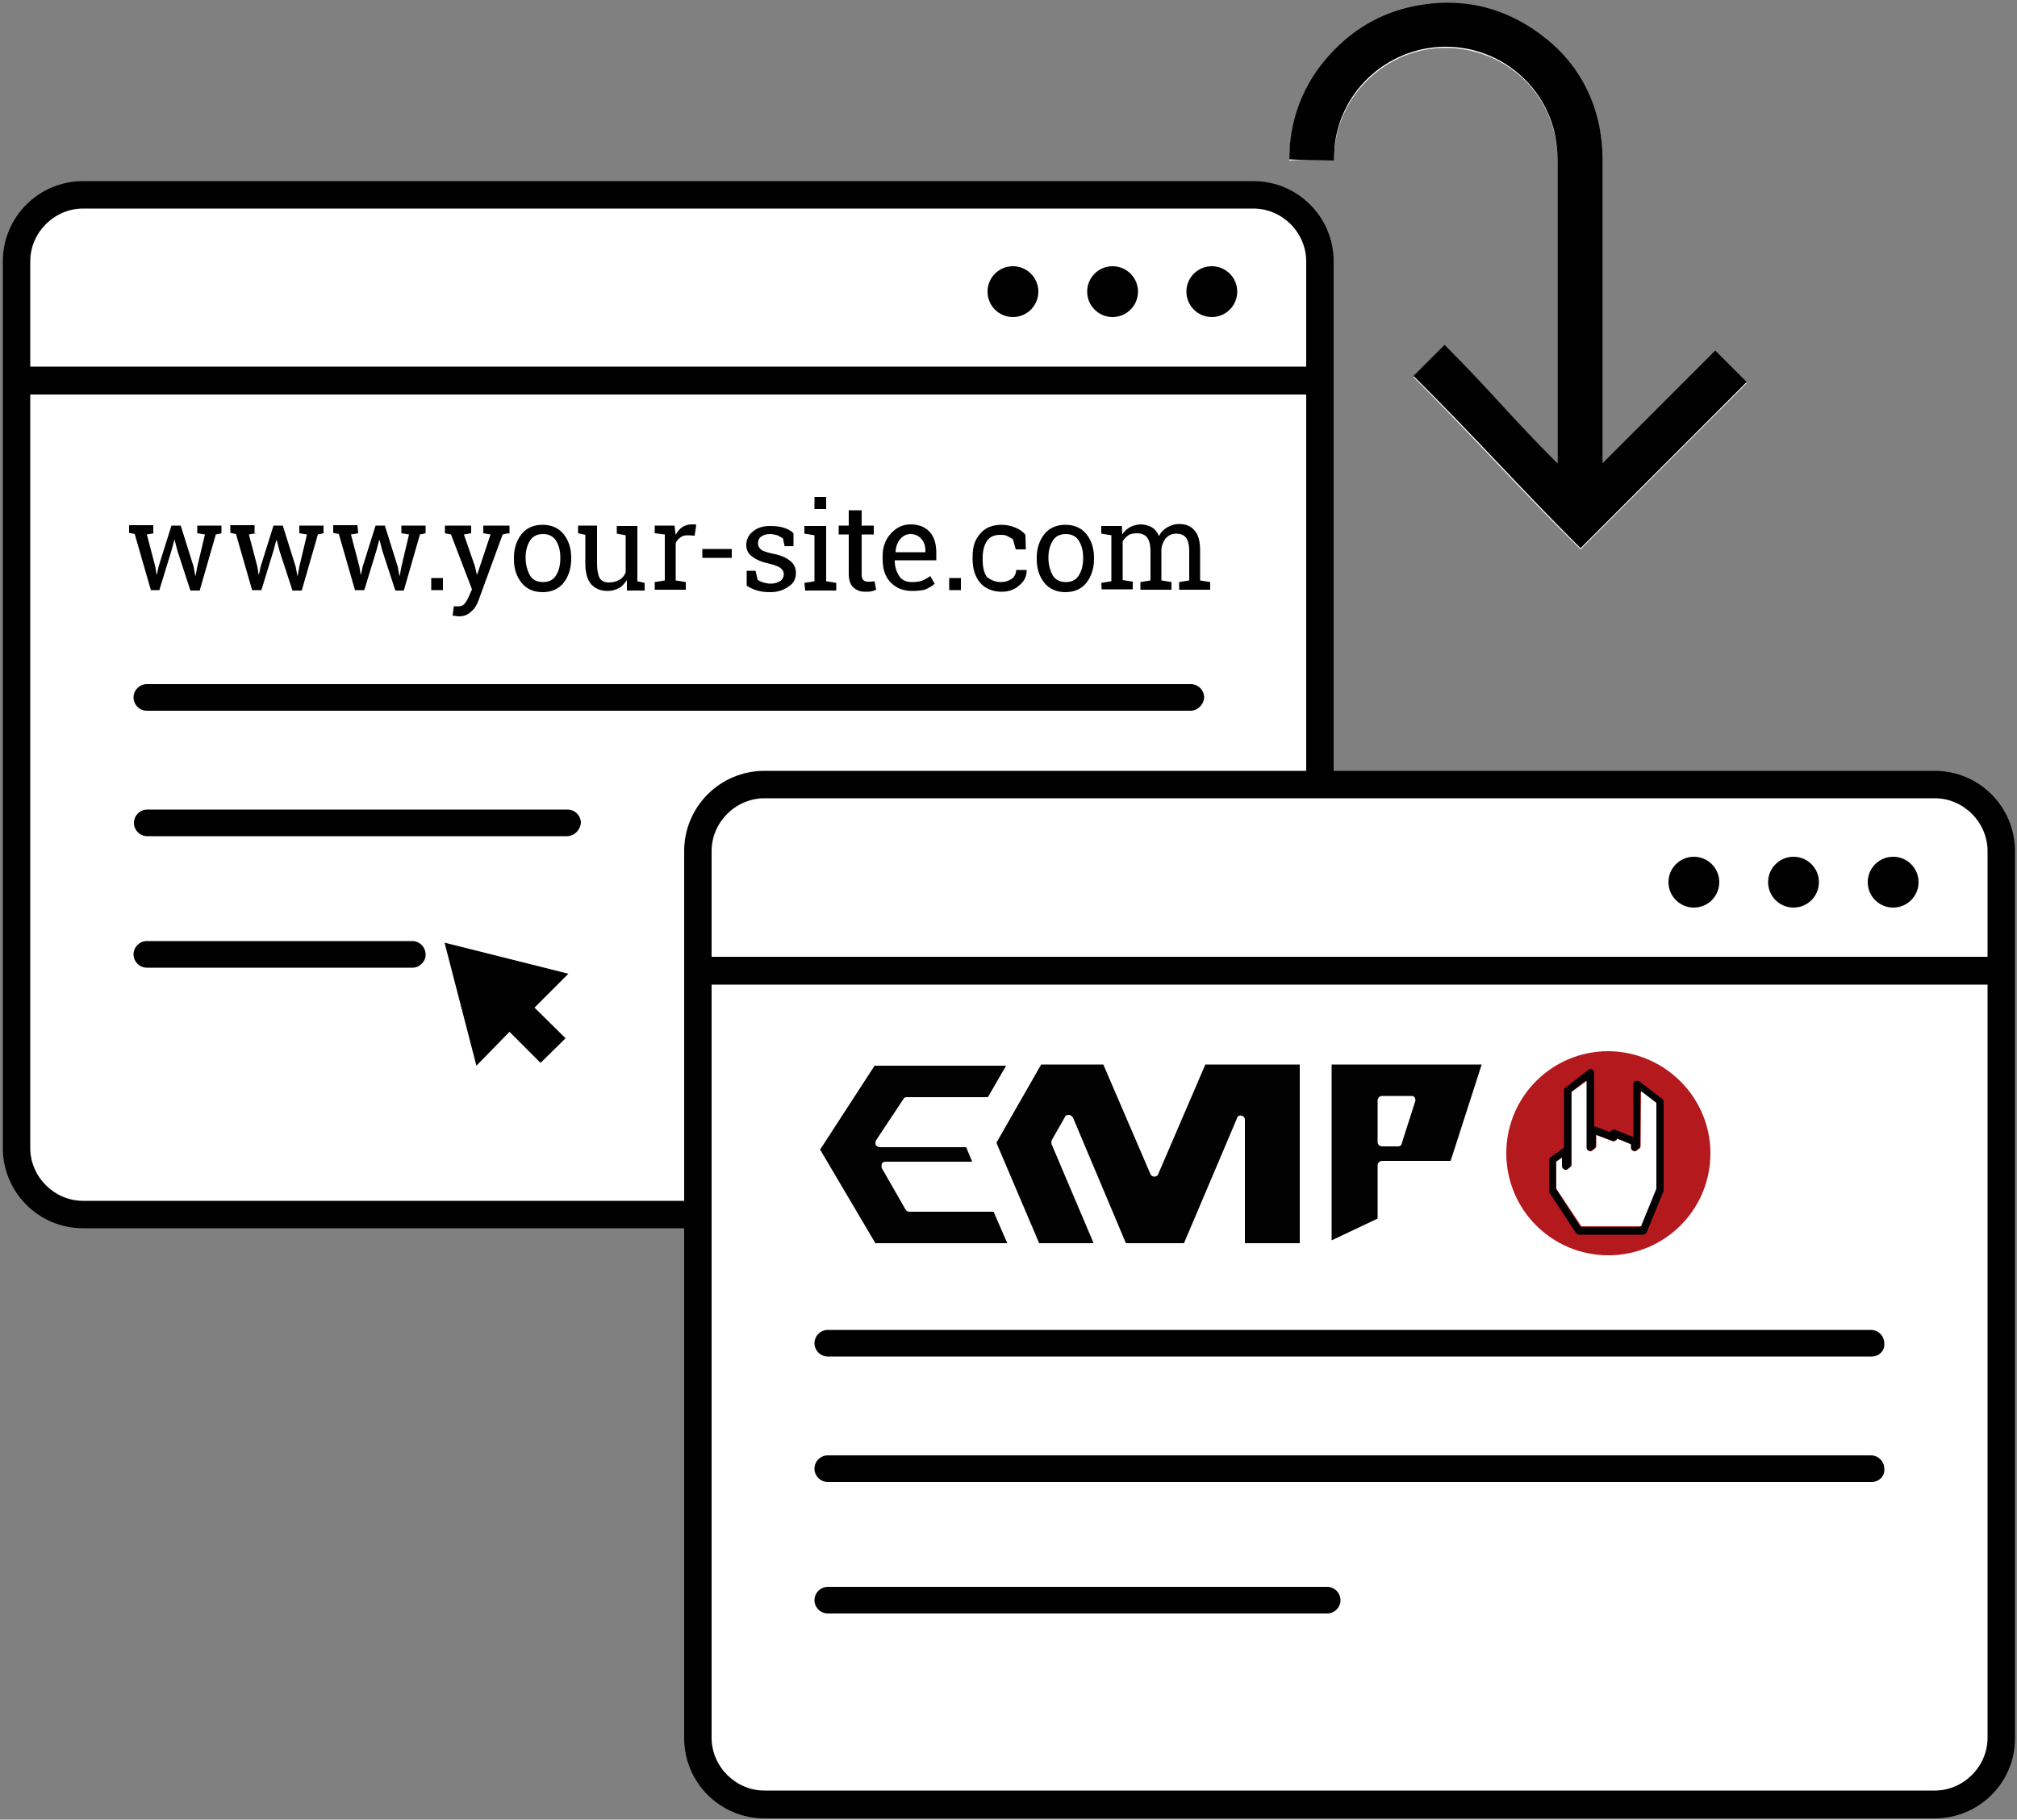
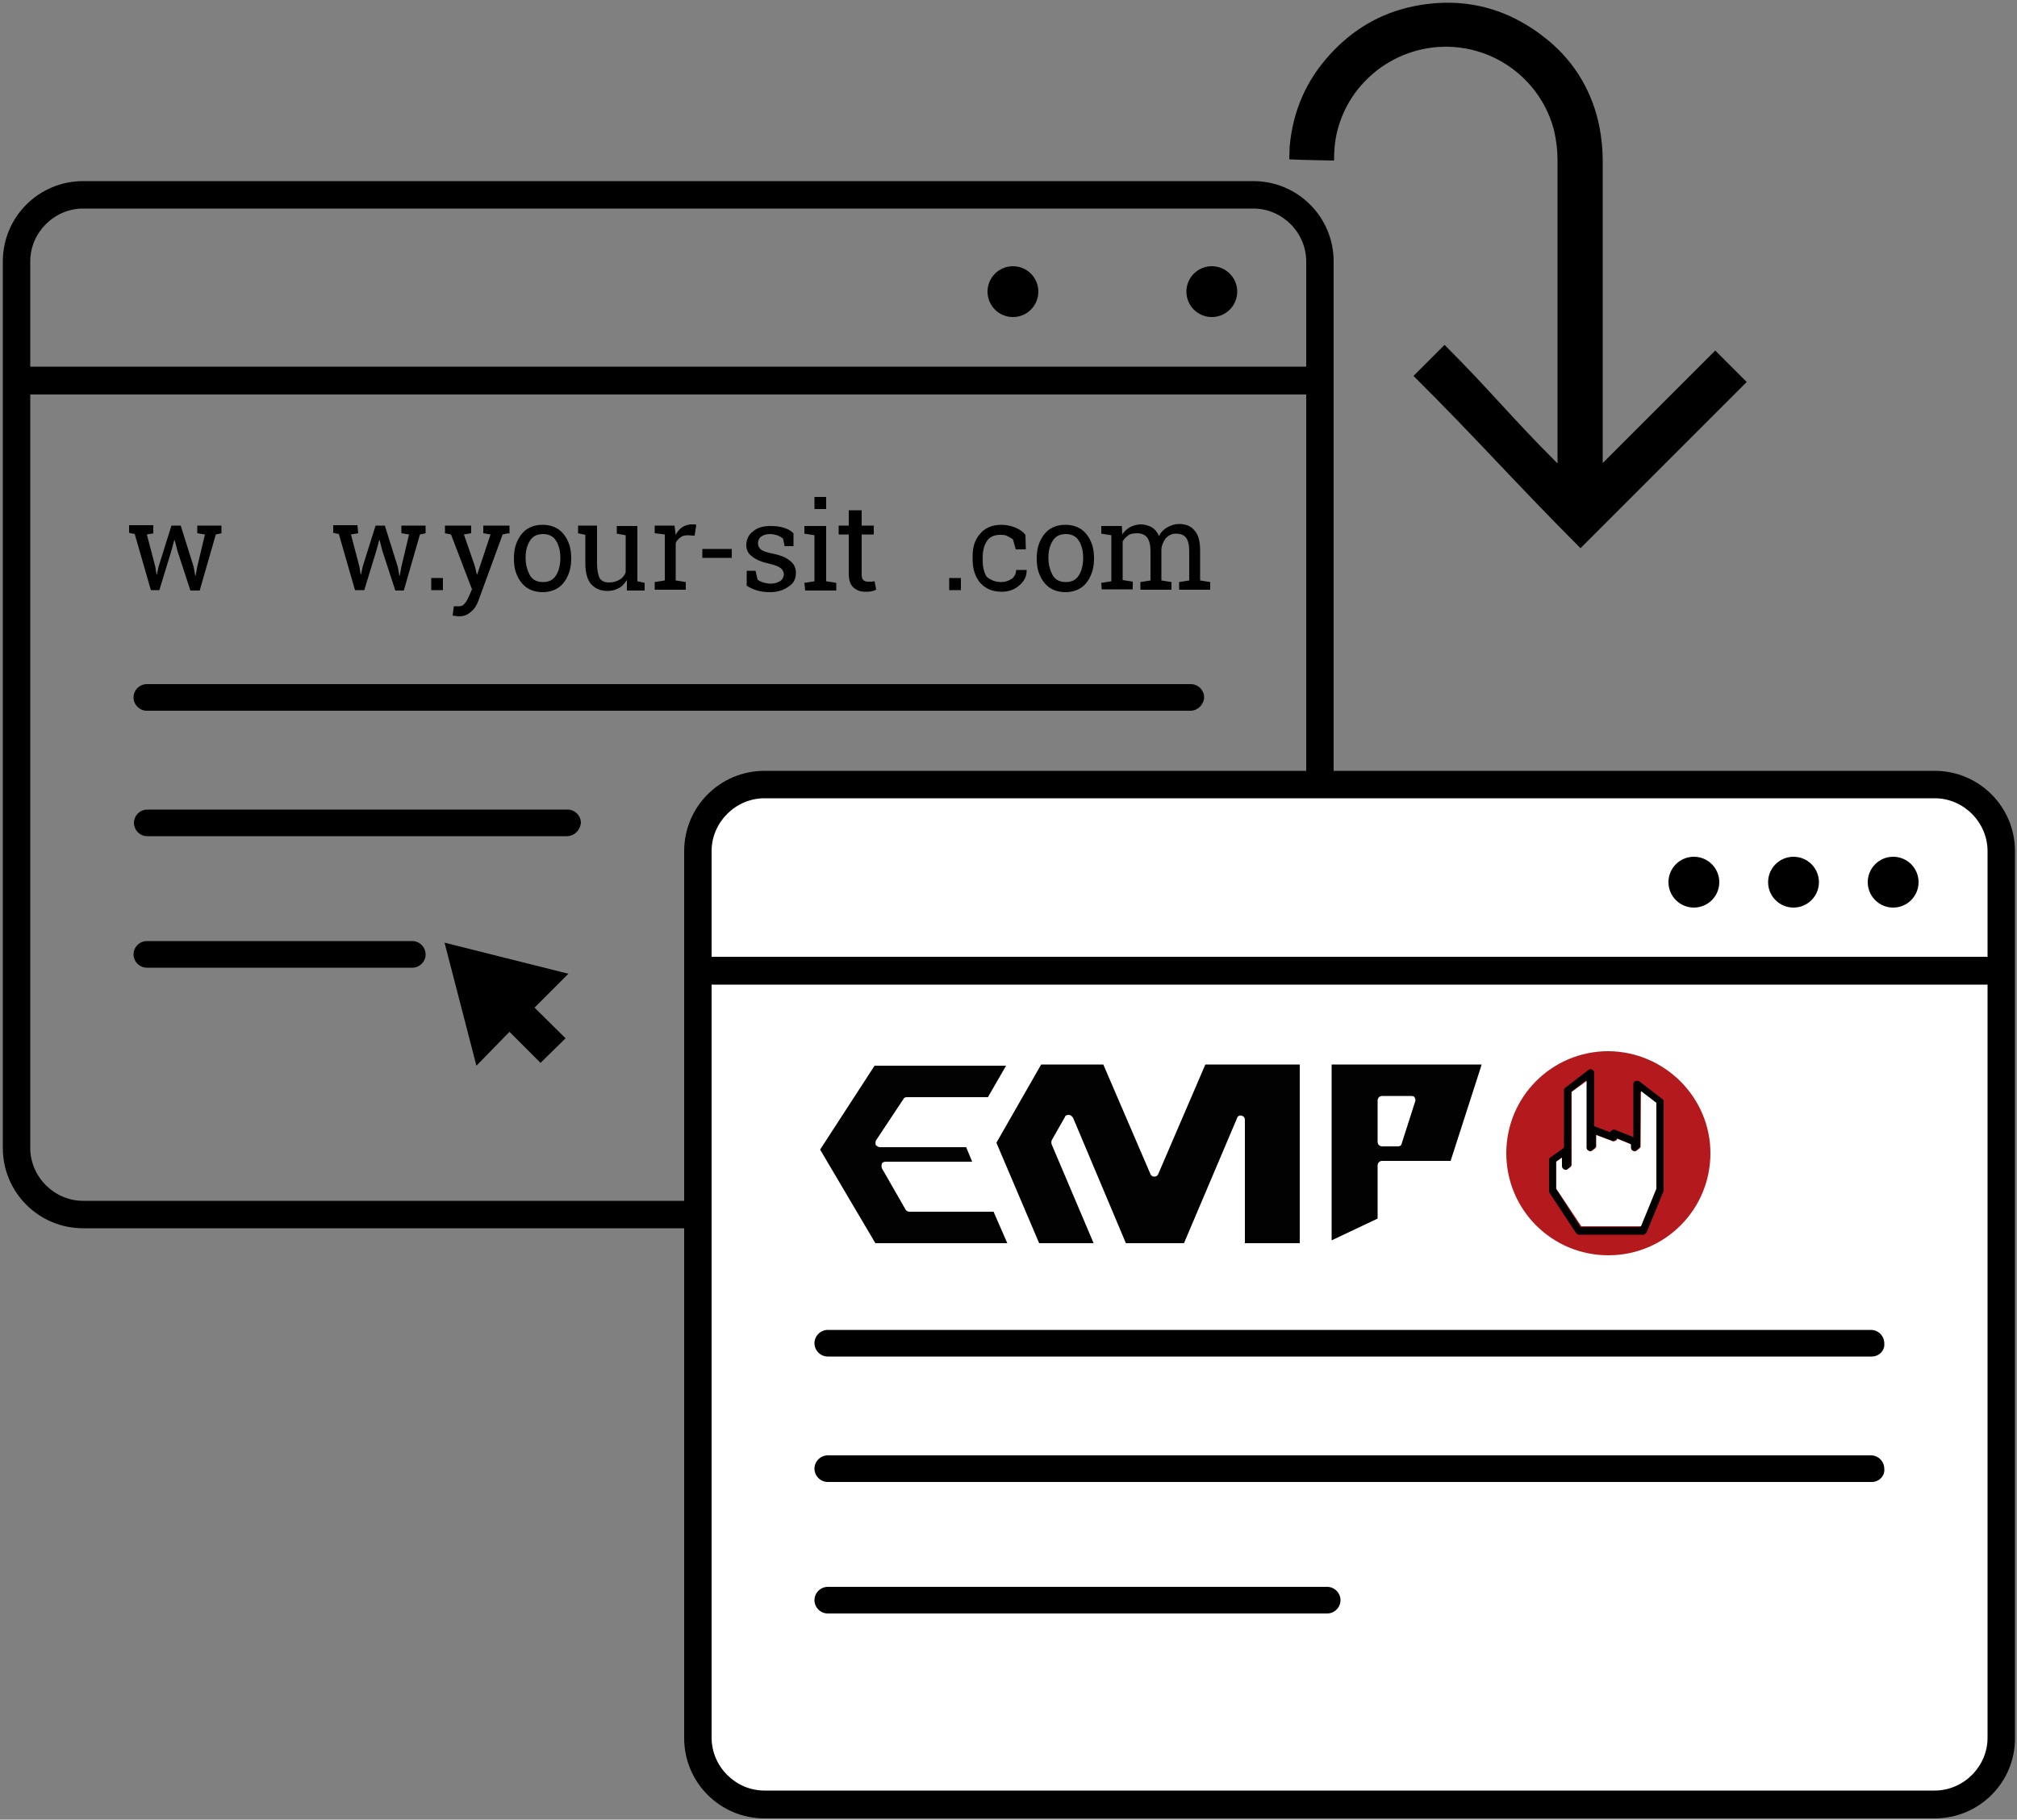
<svg xmlns="http://www.w3.org/2000/svg" xmlns:xlink="http://www.w3.org/1999/xlink" version="1.1" id="Ebene_1" x="0px" y="0px" viewBox="0 0 500 451.1" style="enable-background:new 0 0 500 451.1;" xml:space="preserve">
  <rect x="0" y="0" width="500" height="451.1" fill="#808080" stroke="none" />
  <style type="text/css">
	.st0{fill:#FFFFFF;}
	.st1{fill:#010201;}
	.st2{clip-path:url(#SVGID_2_);fill:#010201;}
	.st3{clip-path:url(#SVGID_4_);fill:#FFFFFF;}
	.st4{clip-path:url(#SVGID_6_);fill:#B4191E;}
</style>
  <g>
    <g>
-       <path class="st0" d="M310.7,301H20.6c-9.1,0-16.5-7.4-16.5-16.5V64.8c0-9.1,7.4-16.5,16.5-16.5h290.1c9.1,0,16.5,7.4,16.5,16.5    v219.8C327.2,293.6,319.8,301,310.7,301z" />
-     </g>
+       </g>
    <g>
      <path d="M310.7,304.5H20.6c-11,0-19.9-8.9-19.9-19.9V64.8c0-11,8.9-19.9,19.9-19.9h290.1c11,0,19.9,8.9,19.9,19.9v219.8    C330.7,295.5,321.7,304.5,310.7,304.5z M20.6,51.7c-7.1,0-13.1,5.9-13.1,13.1v219.8c0,7.1,5.9,13.1,13.1,13.1h290.1    c7.1,0,13.1-5.9,13.1-13.1V64.8c0-7.1-5.9-13.1-13.1-13.1H20.6z" />
    </g>
  </g>
  <g>
    <g>
      <rect x="3" y="90.9" width="323.4" height="6.9" />
    </g>
  </g>
-   <circle cx="275.8" cy="72.3" r="6.3" />
  <circle cx="251.1" cy="72.3" r="6.3" />
  <circle cx="300.4" cy="72.3" r="6.3" />
  <path d="M295.1,176.2H36.4c-1.8,0-3.3-1.5-3.3-3.3l0,0c0-1.8,1.5-3.3,3.3-3.3h258.8c1.8,0,3.3,1.5,3.3,3.3l0,0  C298.4,174.7,296.9,176.2,295.1,176.2z" />
  <path d="M140.5,207.3h-104c-1.8,0-3.3-1.5-3.3-3.3l0,0c0-1.8,1.5-3.3,3.3-3.3h104.2c1.8,0,3.3,1.5,3.3,3.3l0,0  C143.8,205.9,142.3,207.3,140.5,207.3z" />
  <path d="M102.3,239.9H36.4c-1.8,0-3.3-1.5-3.3-3.3l0,0c0-1.8,1.5-3.3,3.3-3.3h65.8c1.8,0,3.3,1.5,3.3,3.3l0,0  C105.6,238.3,104,239.9,102.3,239.9z" />
  <g>
    <path d="M38.2,132.2l-1.8,0.3l2.1,8l0.3,1.9h0.1l0.4-1.9l3.2-10.2h2.3l3.2,10.2l0.4,2.2h0.1l0.4-2.2l1.9-8l-1.9-0.3v-1.9h6v1.9   l-1.4,0.3l-4,13.9h-2.3l-3.2-9.8l-0.7-2.7h-0.1l-0.7,2.6l-3,9.8h-2.1l-4-13.9l-1.4-0.3v-1.9h6V132.2z" />
-     <path d="M63.5,132.2l-1.8,0.3l2.1,8l0.3,1.9h0.1l0.4-1.9l3.2-10.2h2.3l3.2,10.2l0.4,2.2h0.1l0.4-2.2l1.9-8l-1.9-0.3v-1.9h6v1.9   l-1.4,0.3l-4,13.9h-2.3l-3.2-9.8l-0.7-2.7h-0.1l-0.7,2.6l-3,9.8h-2.3l-4-13.9l-1.4-0.3v-1.9h6v2.1H63.5z" />
    <path d="M88.8,132.2l-1.8,0.3l2.1,8l0.3,1.9h0.1l0.4-1.9l3.2-10.2h2.3l3.2,10.2l0.4,2.2h0.1l0.4-2.2l1.9-8l-1.9-0.3v-1.9h6v1.9   l-1.4,0.3l-4,13.9H98l-3.2-9.8l-0.7-2.7H94l-0.7,2.6l-3,9.8H88l-4-13.9l-1.4-0.3v-1.9h6L88.8,132.2L88.8,132.2z" />
    <path d="M109.8,146.3h-2.9v-3h2.9V146.3z" />
    <path d="M126,132.2l-1.4,0.3l-6,16.4c-0.4,1.1-1,2.1-1.8,2.7c-0.8,0.8-1.8,1.2-3,1.2c-0.3,0-0.5,0-0.8-0.1c-0.4,0-0.7-0.1-0.8-0.1   l0.3-2.3c0,0,0.1,0,0.5,0s0.7,0,0.8,0c0.7,0,1.1-0.3,1.5-0.8s0.7-1.1,1-1.8l0.7-1.6l-5.2-13.6l-1.5-0.3v-1.9h6.5v1.9l-1.8,0.3   l2.7,7.8l0.5,2.1h0.1l3.3-9.9l-1.8-0.3v-1.9h6.5v2.1C126.3,132.2,126,132.2,126,132.2z" />
    <path d="M127.4,138.2c0-2.3,0.7-4.3,1.9-5.8c1.2-1.5,3-2.3,5.2-2.3s4,0.8,5.2,2.3c1.2,1.5,1.9,3.4,1.9,5.9v0.3   c0,2.3-0.7,4.4-1.9,5.9c-1.2,1.5-3,2.3-5.2,2.3c-2.2,0-4-0.8-5.2-2.3c-1.2-1.5-1.9-3.4-1.9-5.8V138.2z M130.3,138.4   c0,1.6,0.4,3,1.1,4.3c0.7,1.1,1.8,1.6,3.2,1.6s2.5-0.5,3.2-1.6c0.7-1.1,1.1-2.5,1.1-4.3v-0.3c0-1.6-0.4-3-1.1-4.1   c-0.7-1.1-1.8-1.6-3.2-1.6s-2.5,0.5-3.2,1.6c-0.7,1.1-1.1,2.5-1.1,4.1V138.4z" />
    <path d="M155.3,143.9c-0.5,0.8-1.1,1.5-1.9,1.9c-0.8,0.4-1.6,0.7-2.7,0.7c-1.8,0-3-0.5-4.1-1.6c-1-1.1-1.5-2.9-1.5-5.2v-7.1   l-1.8-0.4v-1.9h1.8h2.9v9.5c0,1.6,0.3,2.9,0.7,3.6c0.5,0.7,1.2,1,2.3,1c1.1,0,1.9-0.3,2.6-0.7c0.7-0.4,1.2-1,1.5-1.8v-9.2l-2.2-0.4   v-1.9h2.2h2.9v13.7l1.8,0.4v1.9h-4.4V143.9z" />
    <path d="M162.3,132.2v-1.9h4.9l0.3,2.3c0.4-0.8,1-1.5,1.6-1.9c0.7-0.4,1.4-0.7,2.3-0.7c0.3,0,0.4,0,0.7,0c0.3,0,0.4,0.1,0.5,0.1   l-0.4,2.7l-1.6-0.1c-0.8,0-1.4,0.1-1.9,0.5c-0.5,0.4-1,0.8-1.2,1.5v9.2l2.5,0.4v1.9h-7.7v-1.9l2.5-0.4v-11.4L162.3,132.2z" />
    <path d="M181.4,138.3h-7.3v-2.2h7.3V138.3z" />
    <path d="M196.7,135.4h-2.2l-0.4-1.9c-0.4-0.3-0.8-0.5-1.4-0.8c-0.5-0.1-1.1-0.3-1.8-0.3c-1.1,0-1.8,0.3-2.3,0.7   c-0.5,0.4-0.7,1-0.7,1.6c0,0.7,0.3,1.1,0.7,1.5c0.4,0.4,1.4,0.7,2.7,1c2.1,0.4,3.6,1,4.5,1.8c1,0.7,1.5,1.8,1.5,3   c0,1.4-0.5,2.6-1.8,3.4c-1.1,0.8-2.6,1.4-4.5,1.4c-1.2,0-2.3-0.1-3.3-0.4c-1-0.3-1.8-0.7-2.6-1.2v-3.7h2.2l0.5,2.2   c0.3,0.3,0.8,0.5,1.4,0.7c0.5,0.1,1.1,0.3,1.8,0.3c1.1,0,1.8-0.3,2.5-0.7c0.5-0.4,0.8-1,0.8-1.6c0-0.7-0.3-1.1-0.7-1.5   c-0.5-0.4-1.4-0.8-2.7-1.1c-1.9-0.4-3.4-1-4.4-1.8c-1-0.7-1.5-1.6-1.5-2.9c0-1.2,0.5-2.5,1.6-3.3c1.1-1,2.6-1.4,4.3-1.4   c1.2,0,2.3,0.1,3.3,0.4c1,0.3,1.8,0.7,2.5,1.4L196.7,135.4z" />
    <path d="M199.4,144.5l2.5-0.4v-11.4l-2.5-0.4v-1.9h5.4v13.7l2.5,0.4v1.9h-7.7L199.4,144.5L199.4,144.5z M204.8,126.2h-2.9v-3h2.9   V126.2z" />
    <path d="M213.6,126.5v3.8h3v2.2h-3v9.8c0,0.7,0.1,1.2,0.4,1.5c0.3,0.3,0.7,0.4,1.2,0.4c0.3,0,0.5,0,0.8,0c0.3,0,0.5-0.1,0.8-0.1   l0.4,2.1c-0.3,0.1-0.7,0.3-1.2,0.4c-0.5,0.1-1.1,0.1-1.6,0.1c-1.2,0-2.1-0.4-2.9-1.1c-0.7-0.7-1.1-1.8-1.1-3.3v-9.8h-2.5v-2.2h2.5   v-3.8H213.6z" />
-     <path d="M226.1,146.5c-2.2,0-4-0.7-5.4-2.2c-1.4-1.5-1.9-3.4-1.9-5.8v-0.7c0-2.3,0.7-4.1,2.1-5.6c1.4-1.5,3-2.2,4.8-2.2   c2.2,0,3.7,0.7,4.8,1.9c1.1,1.2,1.6,3,1.6,5.2v1.8h-10.3v0.1c0,1.5,0.4,2.7,1.1,3.8c0.7,1.1,1.8,1.5,3.2,1.5c1,0,1.8-0.1,2.6-0.4   c0.7-0.3,1.4-0.7,1.9-1.1l1.1,1.9c-0.5,0.5-1.4,1-2.2,1.4C228.6,146.4,227.3,146.5,226.1,146.5z M225.7,132.4c-1,0-1.8,0.4-2.5,1.2   c-0.7,0.8-1.1,1.8-1.2,3.2v0.1h7.4v-0.4c0-1.1-0.3-2.1-1-2.9C227.7,132.8,226.8,132.4,225.7,132.4z" />
-     <path d="M238.2,146.3h-2.9v-3h2.9V146.3z" />
+     <path d="M238.2,146.3h-2.9v-3h2.9V146.3" />
    <path d="M248.2,144.3c1,0,1.8-0.3,2.6-0.8c0.7-0.5,1.1-1.4,1.1-2.2h2.6v0.1c0,1.4-0.5,2.6-1.8,3.7c-1.2,1.1-2.7,1.6-4.4,1.6   c-2.3,0-4.1-0.8-5.4-2.3c-1.2-1.5-1.8-3.4-1.8-5.8V138c0-2.3,0.5-4.1,1.8-5.6c1.2-1.5,3-2.3,5.4-2.3c1.2,0,2.5,0.3,3.4,0.7   c1,0.4,1.9,1,2.5,1.8l0.1,3.6h-2.5l-0.7-2.5c-0.4-0.3-0.8-0.5-1.4-0.8c-0.5-0.3-1.1-0.3-1.8-0.3c-1.5,0-2.6,0.5-3.3,1.6s-1,2.5-1,4   v0.7c0,1.6,0.3,3,1,4.1C245.6,143.8,246.7,144.3,248.2,144.3z" />
    <path d="M257,138.2c0-2.3,0.7-4.3,1.9-5.8s3-2.3,5.2-2.3s4,0.8,5.2,2.3c1.2,1.5,1.9,3.4,1.9,5.9v0.3c0,2.3-0.7,4.4-1.9,5.9   s-3,2.3-5.2,2.3s-4-0.8-5.2-2.3c-1.2-1.5-1.9-3.4-1.9-5.8V138.2z M259.9,138.4c0,1.6,0.4,3,1.1,4.3c0.7,1.1,1.8,1.6,3.2,1.6   c1.4,0,2.5-0.5,3.2-1.6c0.7-1.1,1.1-2.5,1.1-4.3v-0.3c0-1.6-0.4-3-1.1-4.1s-1.8-1.6-3.2-1.6c-1.4,0-2.5,0.5-3.2,1.6   c-0.7,1.1-1.1,2.5-1.1,4.1V138.4z" />
    <path d="M273,144.5l2.5-0.4v-11.4l-2.5-0.4v-1.9h5.1l0.1,2.1c0.5-0.8,1.2-1.4,1.9-1.8c0.7-0.4,1.8-0.7,2.7-0.7c1,0,1.9,0.3,2.7,0.7   c0.8,0.5,1.4,1.2,1.8,2.2c0.5-1,1.1-1.6,2.1-2.2c1-0.5,1.8-0.8,2.9-0.8c1.6,0,2.9,0.5,3.8,1.6c1,1.1,1.4,2.7,1.4,5.1v7.3l2.5,0.4   v1.9h-7.7v-1.9l2.5-0.4v-7.3c0-1.5-0.3-2.7-0.8-3.3c-0.5-0.7-1.4-1-2.5-1c-1,0-1.8,0.4-2.5,1.1c-0.5,0.7-1,1.6-1.1,2.7v7.8l2.5,0.4   v1.9h-7.7v-1.9l2.5-0.4v-7.3c0-1.5-0.3-2.6-0.8-3.3c-0.5-0.7-1.4-1.1-2.5-1.1c-0.8,0-1.6,0.1-2.2,0.5c-0.5,0.4-1,0.8-1.4,1.5v9.6   l2.5,0.4v1.9h-7.7L273,144.5L273,144.5z" />
  </g>
  <polygon points="110.2,233.7 118.1,264.2 126.3,255.8 134,263.5 140.2,257.4 132.5,249.8 140.9,241.4 " />
  <g>
    <g>
      <g>
        <path class="st0" d="M479.6,447.4H189.5c-9.1,0-16.5-7.4-16.5-16.5V211c0-9.1,7.4-16.5,16.5-16.5h290.1c9.1,0,16.5,7.4,16.5,16.5     v219.8C496.1,440,488.7,447.4,479.6,447.4z" />
      </g>
      <g>
        <path d="M479.6,450.8H189.5c-11,0-19.9-8.9-19.9-19.9V211c0-11,8.9-19.9,19.9-19.9h290.1c11,0,19.9,8.9,19.9,19.9v219.8     C499.6,441.9,490.6,450.8,479.6,450.8z M189.5,197.9c-7.1,0-13.1,5.9-13.1,13.1v219.8c0,7.1,5.9,13.1,13.1,13.1h290.1     c7.1,0,13.1-5.9,13.1-13.1V211c0-7.1-5.9-13.1-13.1-13.1H189.5z" />
      </g>
    </g>
    <g>
      <g>
        <rect x="171.9" y="237.2" width="323.4" height="6.9" />
      </g>
    </g>
    <circle cx="444.6" cy="218.7" r="6.3" />
    <circle cx="419.9" cy="218.7" r="6.3" />
    <circle cx="469.3" cy="218.7" r="6.3" />
    <path d="M464,336.3H205.2c-1.8,0-3.3-1.5-3.3-3.3l0,0c0-1.8,1.5-3.3,3.3-3.3h258.6c1.8,0,3.3,1.5,3.3,3.3l0,0   C467.3,334.8,465.8,336.3,464,336.3z" />
    <path d="M464,367.4H205.2c-1.8,0-3.3-1.5-3.3-3.3l0,0c0-1.8,1.5-3.3,3.3-3.3h258.6c1.8,0,3.3,1.5,3.3,3.3l0,0   C467.3,365.9,465.8,367.4,464,367.4z" />
    <path d="M329,400H205.2c-1.8,0-3.3-1.5-3.3-3.3l0,0c0-1.8,1.5-3.3,3.3-3.3H329c1.8,0,3.3,1.5,3.3,3.3l0,0   C332.3,398.5,330.8,400,329,400z" />
    <g>
      <polygon class="st1" points="225.7,299.2 219.6,288.9 242.7,288.9 240.2,283.1 218.1,283.1 225,272.7 245.6,272.7 251.4,262.8     216.5,262.8 202.3,284.5 216.5,309.1 251.2,309.1 247,299.2   " />
      <polygon class="st1" points="298.2,262.9 286.3,290.8 274.3,262.9 257.7,262.9 246.2,283.1 257.1,309.1 272.8,309.1 261.8,283.1     265,277.5 278.4,309.1 278.4,309.1 278.4,309.1 294.3,309.1 294.3,309.1 294.3,309.1 307.6,277.5 307.7,309.1 323.3,309.1     323.3,262.9   " />
      <g>
        <g>
          <g>
            <defs>
              <rect id="SVGID_1_" x="201.2" y="260.7" width="222.8" height="50.6" />
            </defs>
            <clipPath id="SVGID_2_">
              <use xlink:href="#SVGID_1_" style="overflow:visible;" />
            </clipPath>
            <path class="st2" d="M346.5,283.1h-4v-10.3h7.3L346.5,283.1L346.5,283.1z M368.7,262.9H329v46.2l13.5-6.5v-13.9h17.7       L368.7,262.9L368.7,262.9z" />
          </g>
        </g>
        <g>
          <g>
            <defs>
              <rect id="SVGID_3_" x="201.2" y="260.7" width="222.8" height="50.6" />
            </defs>
            <clipPath id="SVGID_4_">
              <use xlink:href="#SVGID_3_" style="overflow:visible;" />
            </clipPath>
            <path class="st3" d="M343.6,282.2h2.2l2.7-8.2h-4.8v8.2H343.6z M346.6,284.2h-4c-0.5,0-1.1-0.4-1.1-1.1v-10.3       c0-0.5,0.4-1.1,1.1-1.1h7.3c0.3,0,0.7,0.1,0.8,0.4c0.1,0.3,0.3,0.5,0.1,1l-3.3,10.3C347.4,284,347,284.2,346.6,284.2       L346.6,284.2z M217,308.2h32.7l-3.4-7.8h-20.8c-0.4,0-0.7-0.1-1-0.5l-5.9-10.3c-0.1-0.3-0.1-0.7,0-1.1c0.1-0.3,0.5-0.5,1-0.5       h21.4l-1.5-3.6h-21.4c-0.4,0-0.7-0.3-1-0.5c-0.1-0.3-0.1-0.7,0-1.1l6.9-10.4c0.1-0.3,0.5-0.4,0.8-0.4h20.1l4.5-7.8h-32.6       l-13.5,20.8L217,308.2L217,308.2z M251.2,310.2h-34.9c-0.4,0-0.7-0.1-1-0.5l-14.2-24.6c-0.1-0.3-0.1-0.8,0-1.1l14.2-21.7       c0.1-0.3,0.5-0.4,0.8-0.4h34.9c0.4,0,0.7,0.1,1,0.5c0.1,0.3,0.1,0.7,0,1.1l-5.8,10c-0.1,0.3-0.5,0.5-1,0.5h-20.1l-5.5,8.4H240       c0.4,0,0.8,0.3,1,0.7l2.3,5.6c0.1,0.3,0.1,0.7-0.1,1c-0.1,0.3-0.5,0.4-0.8,0.4H221l4.8,8.2h20.9c0.4,0,0.8,0.3,1,0.7l4.3,10       c0.1,0.3,0.1,0.7-0.1,1C251.9,310.1,251.6,310.2,251.2,310.2L251.2,310.2z M279.1,308.2h14.4l13.2-31.1       c0.1-0.4,0.7-0.7,1.1-0.5c0.5,0.1,0.8,0.5,0.8,1v30.6h13.6v-44.3h-23.4l-11.7,27.2c-0.3,0.8-1.6,0.8-1.9,0l-11.7-27.2h-15.4       l-11.1,19.4l10.6,24.9h13.5l-10.4-24.5c-0.1-0.3-0.1-0.7,0-1l3.3-5.8c0.1-0.4,0.5-0.5,1-0.5c0.4,0,0.7,0.3,1,0.7L279.1,308.2       L279.1,308.2z M294.3,310.2h-15.8c-0.4,0-0.7-0.1-0.8-0.5c0,0-0.1-0.1-0.1-0.3l-12.6-29.7l-1.9,3.4l10.9,25.4       c0.1,0.3,0.1,0.7-0.1,1c-0.1,0.3-0.5,0.4-0.8,0.4h-15.7c-0.4,0-0.8-0.3-1-0.7l-11-26c-0.1-0.3-0.1-0.7,0-1l11.7-20.3       c0.1-0.3,0.5-0.5,1-0.5h16.6c0.4,0,0.8,0.3,1,0.7l11,25.7l11-25.7c0.1-0.4,0.5-0.7,1-0.7h25c0.5,0,1.1,0.4,1.1,1.1v46.3       c0,0.5-0.4,1.1-1.1,1.1h-15.7c-0.5,0-1.1-0.4-1.1-1.1v-26.7l-11.4,27.1c0,0,0,0,0,0.1l0,0C294.9,310.1,294.5,310.2,294.3,310.2       L294.3,310.2z M330.1,263.9v43.6l11.4-5.4v-13.2c0-0.5,0.4-1.1,1.1-1.1h17l7.7-23.9H330.1L330.1,263.9z M329,310.2       c-0.1,0-0.4,0-0.5-0.1c-0.3-0.1-0.5-0.5-0.5-0.8v-46.3c0-0.5,0.4-1.1,1.1-1.1h39.9c0.3,0,0.7,0.1,0.8,0.4       c0.1,0.3,0.3,0.5,0.1,1l-8.5,26.1c-0.1,0.4-0.5,0.7-1,0.7h-16.6v12.8c0,0.4-0.3,0.8-0.5,1l-13.5,6.5       C329.3,310.2,329.2,310.2,329,310.2L329,310.2z" />
          </g>
        </g>
        <g>
          <g>
            <defs>
              <rect id="SVGID_5_" x="201.2" y="260.7" width="222.8" height="50.6" />
            </defs>
            <clipPath id="SVGID_6_">
              <use xlink:href="#SVGID_5_" style="overflow:visible;" />
            </clipPath>
            <path class="st4" d="M424,285.9c0,14-11.3,25.3-25.3,25.3c-14,0-25.3-11.3-25.3-25.3c0-14,11.3-25.3,25.3-25.3       C412.6,260.7,424,272,424,285.9L424,285.9z" />
          </g>
        </g>
      </g>
      <path class="st1" d="M391.8,304.2h14.8l3.8-9.3v-21.3l-3.8-2.9V284c0,0.3-0.1,0.5-0.4,0.7l-0.5,0.4c-0.3,0.3-0.7,0.3-1,0.1    s-0.5-0.4-0.5-0.8v-0.8l-3.4-1.4c0,0.1-0.1,0.4-0.4,0.5c-0.3,0.1-0.5,0.3-0.8,0.1l-4-1.5v2.7c0,0.3-0.1,0.5-0.4,0.7l-0.5,0.4    c-0.3,0.3-0.7,0.3-1,0.1c-0.3-0.1-0.5-0.4-0.5-0.8v-16.6l-3.7,2.9v18c0,0.3-0.1,0.5-0.4,0.7l-0.5,0.4c-0.3,0.3-0.7,0.3-1,0.1    c-0.3-0.1-0.5-0.4-0.5-0.8V287l-1.4,1v6.7L391.8,304.2L391.8,304.2z M407.4,306.1h-15.9c-0.3,0-0.5-0.1-0.8-0.4l-6.6-10    c-0.1-0.1-0.1-0.3-0.1-0.5v-7.6c0-0.3,0.1-0.5,0.4-0.7l3.2-2.3l0.1-0.1v-14.2c0-0.3,0.1-0.5,0.4-0.7l5.6-4.3    c0.3-0.3,0.7-0.3,1-0.1c0.3,0.1,0.5,0.4,0.5,0.8v13.2l4,1.5c0-0.1,0.1-0.4,0.4-0.5c0.3-0.1,0.5-0.3,0.8-0.1l4.5,1.8v-13.1    c0-0.4,0.1-0.7,0.5-0.8c0.3-0.1,0.7-0.1,1,0.1l5.6,4.3c0.3,0.1,0.4,0.4,0.4,0.7v22c0,0.1,0,0.3-0.1,0.4l-4.1,10    C408,305.8,407.6,306.1,407.4,306.1L407.4,306.1z" />
      <path class="st0" d="M406.7,284.1c0,0.3-0.1,0.5-0.4,0.7l-0.5,0.4c-0.3,0.3-0.7,0.3-1,0.1c-0.3-0.1-0.5-0.4-0.5-0.8v-0.8l-3.4-1.4    c0,0.1-0.1,0.4-0.4,0.5c-0.3,0.1-0.5,0.3-0.8,0.1l-4-1.5v2.7c0,0.3-0.1,0.5-0.4,0.7l-0.5,0.4c-0.3,0.3-0.7,0.3-1,0.1    s-0.5-0.4-0.5-0.8V268l-3.7,2.7v18c0,0.3-0.1,0.5-0.4,0.7l-0.5,0.4c-0.3,0.3-0.7,0.3-1,0.1s-0.5-0.4-0.5-0.8V287l-1.4,1v6.7    l6.2,9.3h14.8l3.8-9.3v-21.3l-3.8-2.9L406.7,284.1L406.7,284.1z" />
    </g>
  </g>
  <g>
-     <path class="st0" d="M330.7,39.8c0-2.5,0.3-4.7,0.8-7c3.6-14,17.5-23.1,31.7-20.5c10.9,1.9,19.5,9.9,22.1,20.6   c0.5,2.3,0.8,4.7,0.8,7.1c0,24.7,0,49.6,0,74.4c0,0.3,0,0.4,0,0.7h-0.1c-11.5-11.5-16.4-17.7-27.9-29.3c-2.6,2.6-5.2,5.2-7.7,7.7   c16.1,16.1,25.3,26.7,41.4,42.7c16.1-16.1,25.3-25.3,41.2-41.2c-2.6-2.6-5.2-5.2-7.8-7.8c-11.5,11.5-16.2,16.2-27.9,27.9   c0-0.3,0-0.4,0-0.7c0-24.7,0-49.5,0-74.4c0-2.7-0.3-5.5-0.8-8.2c-1.8-8.5-6-15.8-12.6-21.4c-9.8-8.2-21-11.1-33.7-8.5   c-8.1,1.6-15,5.8-20.6,12c-5.8,6.5-9.1,14-9.9,22.7c-0.1,1.1-0.1,2.1-0.1,3.2C323.4,39.5,327,39.6,330.7,39.8z" />
    <path d="M330.7,39.8c-3.7-0.1-7.4-0.1-11.1-0.3c0-1.1,0.1-2.2,0.1-3.2c0.8-8.7,4-16.2,9.9-22.7c5.6-6.2,12.5-10.3,20.6-12   c12.5-2.6,23.8,0.3,33.7,8.5c6.7,5.6,10.9,12.9,12.6,21.4c0.5,2.7,0.8,5.5,0.8,8.2c0,24.7,0,49.5,0,74.4c0,0.3,0,0.4,0,0.7   c11.7-11.7,16.4-16.4,27.9-27.9c2.7,2.7,5.2,5.2,7.8,7.8c-16.1,16.1-25.3,25.3-41.2,41.2c-16.1-16.1-25.3-26.7-41.4-42.7   c2.5-2.5,5.1-5.1,7.7-7.7c11.5,11.5,16.2,17.6,27.9,29.3h0.1c0-0.3,0-0.4,0-0.7c0-24.7,0-49.6,0-74.4c0-2.5-0.3-4.8-0.8-7.1   c-2.6-10.6-11.3-18.7-22.1-20.6c-14.3-2.5-28.2,6.5-31.7,20.5C330.9,34.9,330.7,37.3,330.7,39.8z" />
  </g>
</svg>